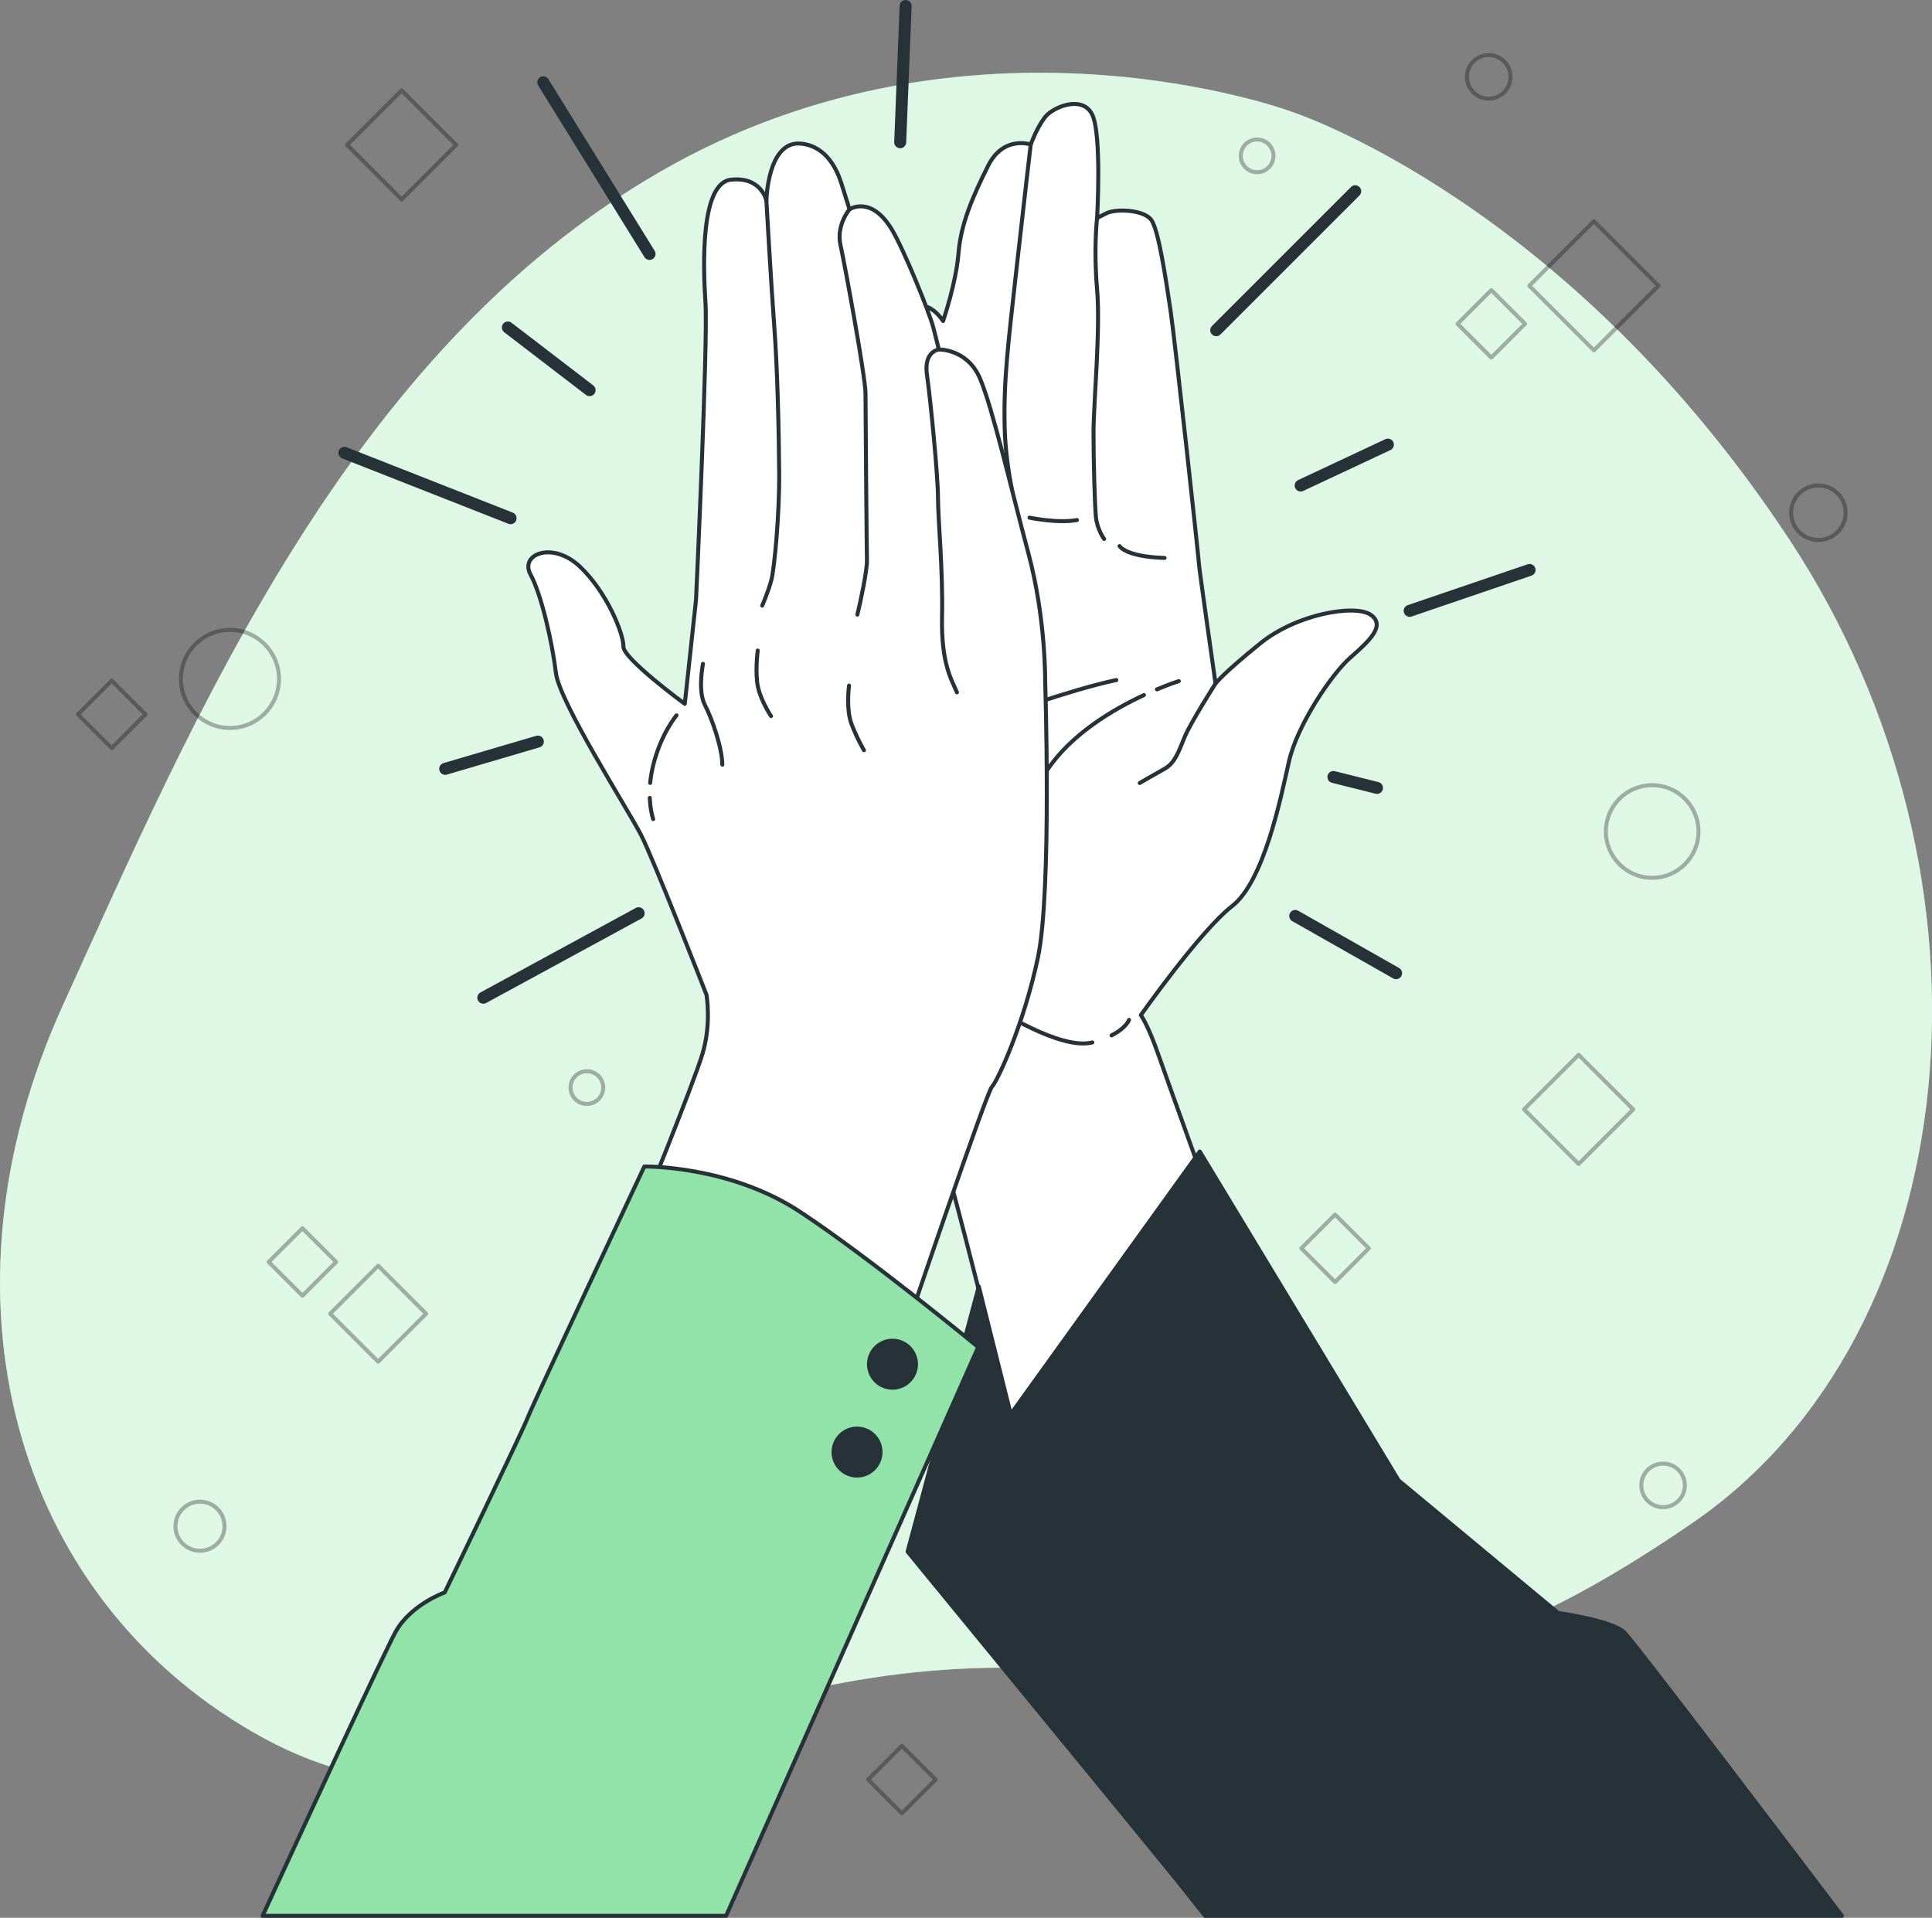
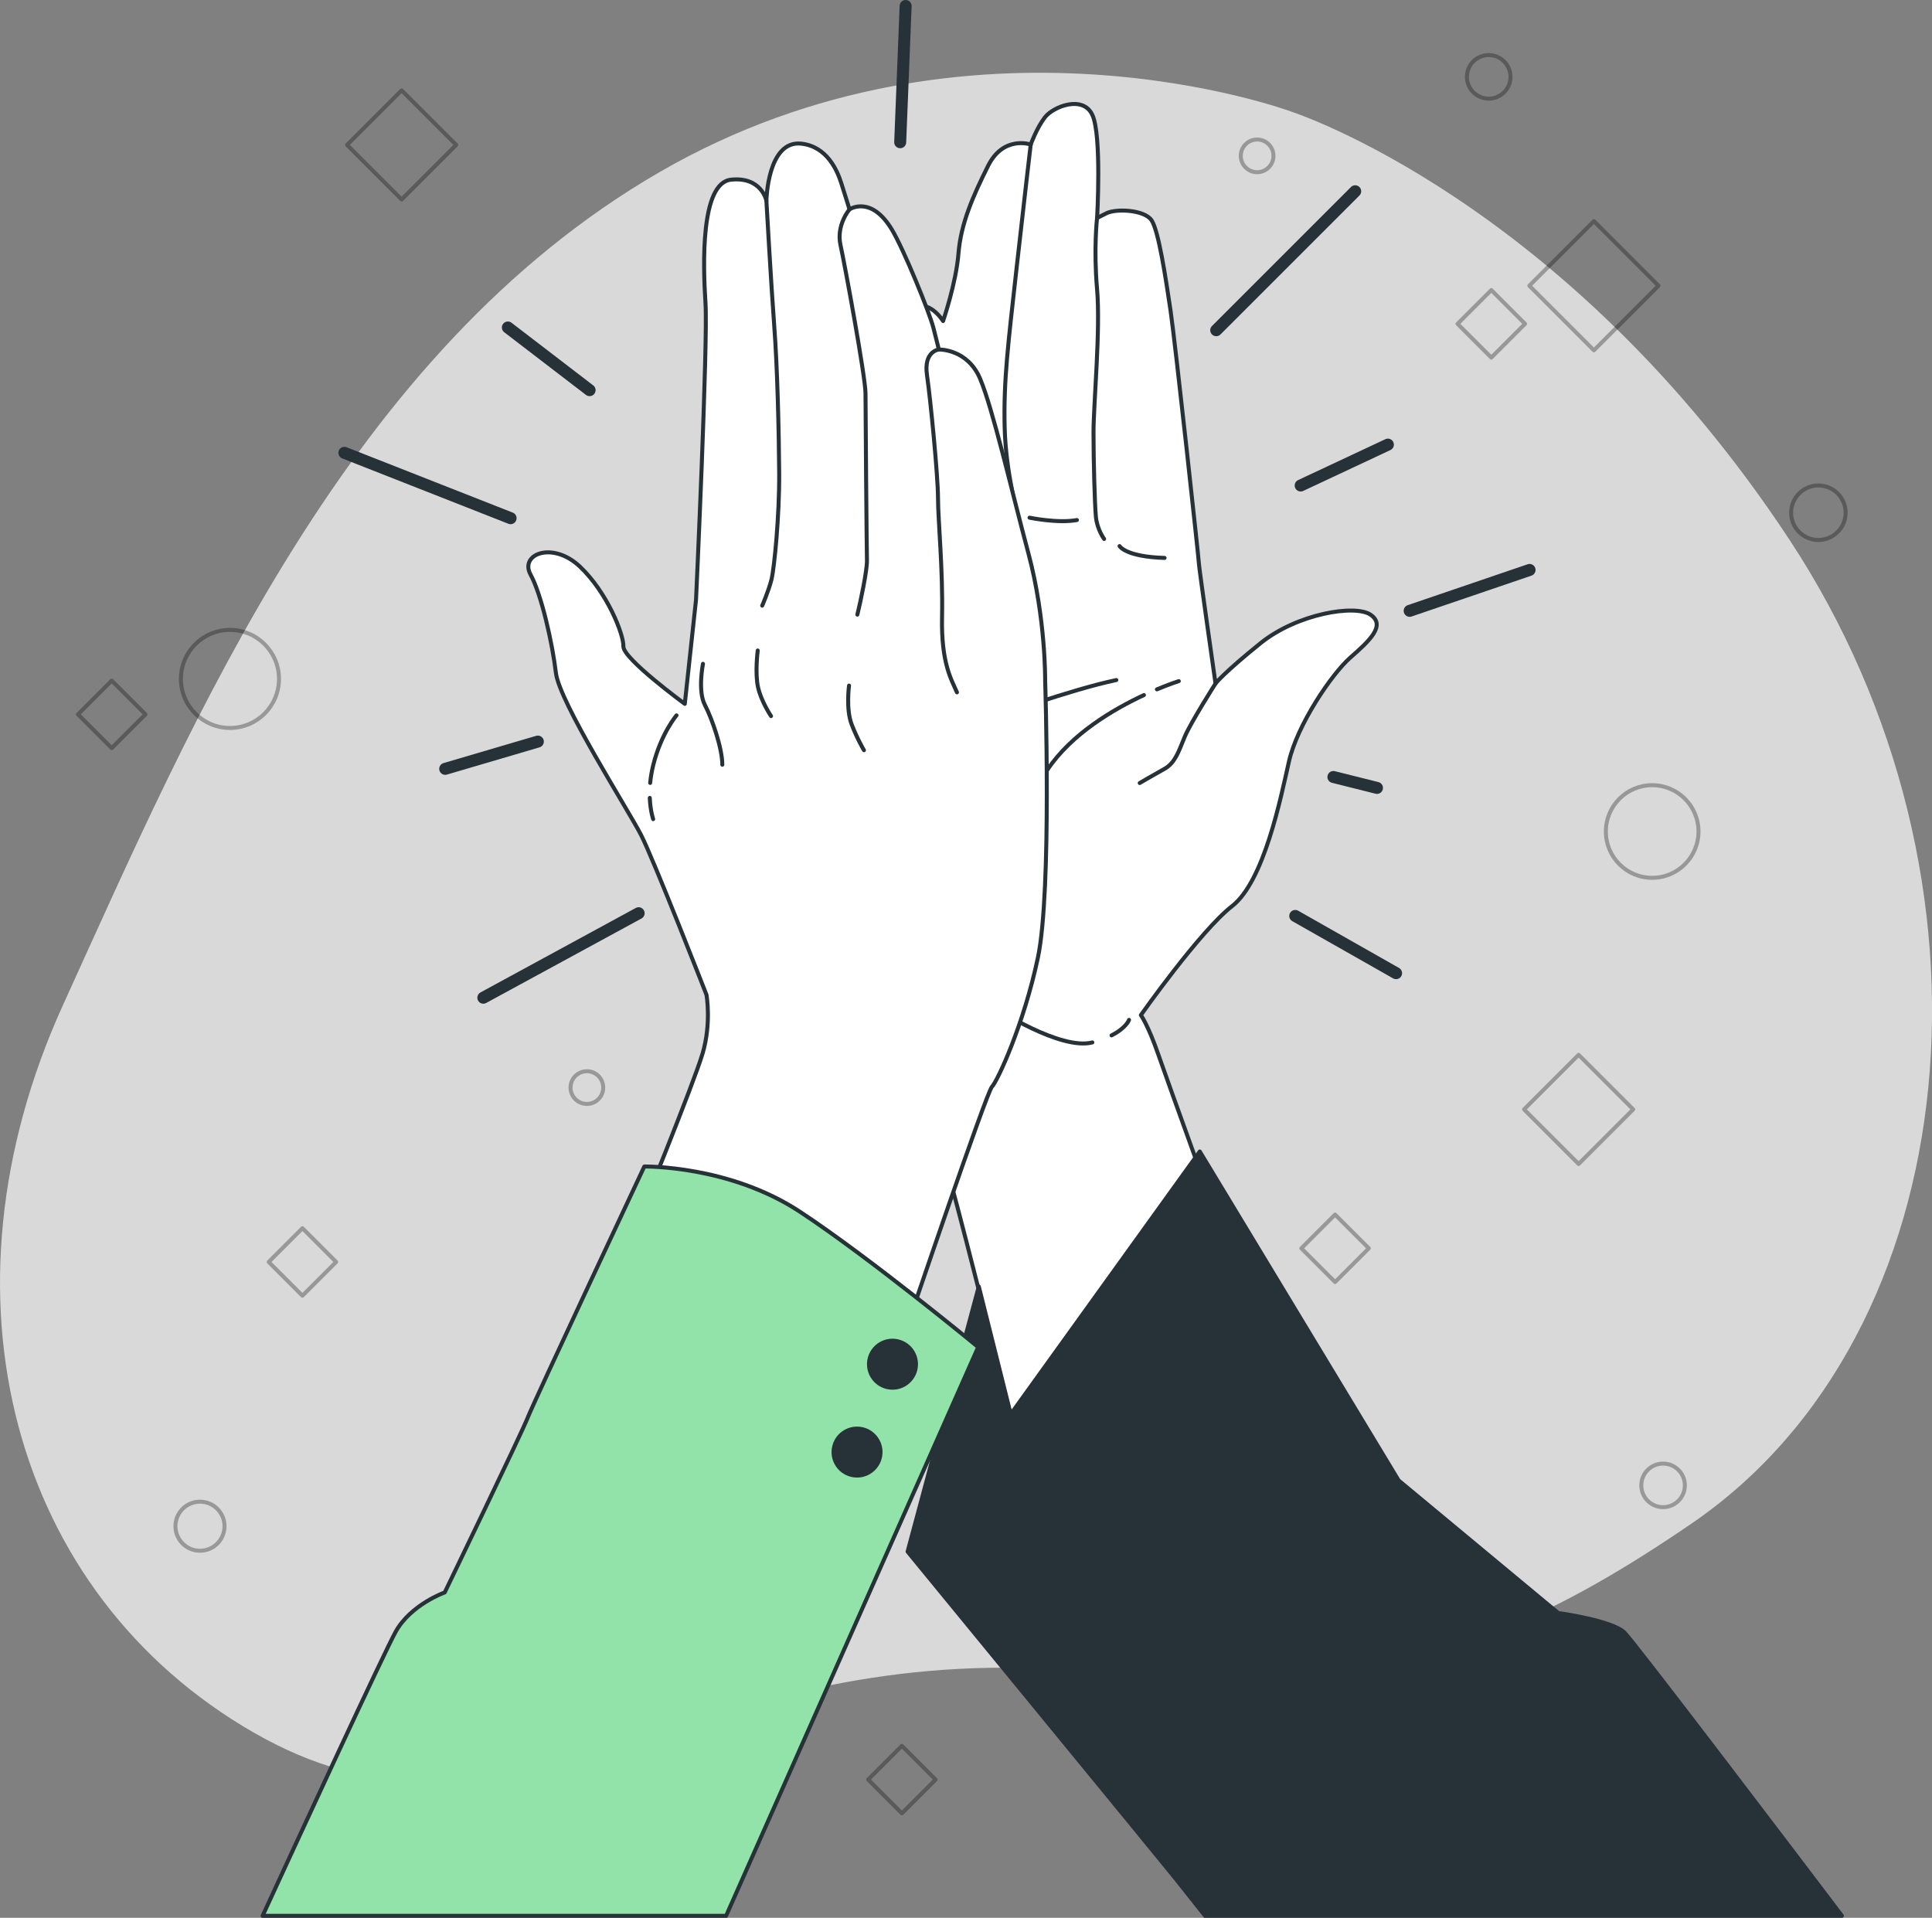
<svg xmlns="http://www.w3.org/2000/svg" id="_Слой_2" data-name="Слой 2" viewBox="0 0 483.43 479.9">
  <rect x="0" y="0" width="483.43" height="479.9" fill="#808080" stroke="none" />
  <defs>
    <style> .cls-1 { stroke-width: 3px; } .cls-1, .cls-2, .cls-3, .cls-4, .cls-5, .cls-6 { stroke-linecap: round; stroke-linejoin: round; } .cls-1, .cls-2, .cls-5 { fill: none; } .cls-1, .cls-3, .cls-4, .cls-5, .cls-6 { stroke: #263238; } .cls-2 { stroke: #000; } .cls-3, .cls-7 { fill: #92e3a9; } .cls-8 { opacity: .3; } .cls-4, .cls-9 { fill: #fff; } .cls-7, .cls-9 { stroke-width: 0px; } .cls-9 { opacity: .7; } .cls-6 { fill: #263238; } </style>
  </defs>
  <g id="Hand_1" data-name="Hand 1">
    <g>
      <g>
-         <path class="cls-7" d="m323.15,27.94S242.91-1.95,165.08,43.04C87.24,88.04,48.81,178.82,15.75,251.52c-33.07,72.7-12.59,147.32,47.69,182,60.27,34.67,100.35-14.81,184.29-16.18,83.94-1.37,106.67,11.12,175.74-36.24,69.08-47.36,80.26-161.12,24.25-246.11-56.01-84.99-124.57-107.04-124.57-107.04Z" />
        <path class="cls-9" d="m323.15,27.94S242.91-1.95,165.08,43.04C87.24,88.04,48.81,178.82,15.75,251.52c-33.07,72.7-12.59,147.32,47.69,182,60.27,34.67,100.35-14.81,184.29-16.18,83.94-1.37,106.67,11.12,175.74-36.24,69.08-47.36,80.26-161.12,24.25-246.11-56.01-84.99-124.57-107.04-124.57-107.04Z" />
      </g>
      <g class="cls-8">
        <rect class="cls-2" x="385.35" y="267.95" width="19.31" height="19.31" transform="translate(-80.6 360.62) rotate(-45)" />
        <rect class="cls-2" x="90.84" y="26.61" width="19.31" height="19.31" transform="translate(3.79 81.68) rotate(-45)" />
        <rect class="cls-2" x="69.71" y="309.81" width="11.94" height="11.94" transform="translate(-201.13 146.01) rotate(-45)" />
        <rect class="cls-2" x="21.99" y="172.78" width="11.94" height="11.94" transform="translate(-118.21 72.13) rotate(-45)" />
        <rect class="cls-2" x="367.19" y="75.06" width="11.94" height="11.94" transform="translate(52 287.6) rotate(-45)" />
-         <rect class="cls-2" x="86.13" y="320.25" width="16.98" height="16.98" transform="translate(-204.74 163.19) rotate(-45)" />
        <rect class="cls-2" x="328.1" y="306.41" width="11.94" height="11.94" transform="translate(-123.04 327.71) rotate(-45)" />
        <rect class="cls-2" x="387.41" y="60.08" width="22.85" height="22.85" transform="translate(66.25 302.96) rotate(-45)" />
        <rect class="cls-2" x="219.7" y="439.35" width="11.94" height="11.94" transform="translate(-248.79 290) rotate(-45)" />
        <circle class="cls-2" cx="57.54" cy="169.89" r="12.27" />
        <circle class="cls-2" cx="413.41" cy="208.07" r="11.59" />
        <circle class="cls-2" cx="455" cy="128.3" r="6.82" />
        <path class="cls-2" d="m318.65,39c0-2.26-1.83-4.09-4.09-4.09s-4.09,1.83-4.09,4.09,1.83,4.09,4.09,4.09,4.09-1.83,4.09-4.09Z" />
        <circle class="cls-2" cx="146.85" cy="272.15" r="4.09" />
        <circle class="cls-2" cx="50.04" cy="381.91" r="6.14" />
        <path class="cls-2" d="m421.59,371.69c0-3.01-2.44-5.45-5.45-5.45s-5.45,2.44-5.45,5.45,2.44,5.45,5.45,5.45,5.45-2.44,5.45-5.45Z" />
        <path class="cls-2" d="m377.96,19.23c0-3.01-2.44-5.45-5.45-5.45s-5.45,2.44-5.45,5.45,2.44,5.45,5.45,5.45,5.45-2.44,5.45-5.45Z" />
      </g>
      <g>
        <line class="cls-1" x1="159.8" y1="228.52" x2="120.94" y2="249.66" />
        <line class="cls-1" x1="86.17" y1="113.31" x2="127.76" y2="129.67" />
-         <line class="cls-1" x1="135.94" y1="20.59" x2="162.53" y2="63.54" />
        <line class="cls-1" x1="226.61" y1="1.5" x2="225.25" y2="35.59" />
        <line class="cls-1" x1="304.33" y1="82.63" x2="339.1" y2="47.86" />
        <line class="cls-1" x1="352.73" y1="152.85" x2="382.73" y2="142.62" />
        <line class="cls-1" x1="324.1" y1="229.2" x2="349.33" y2="243.52" />
        <line class="cls-1" x1="127.08" y1="81.95" x2="147.53" y2="97.63" />
        <line class="cls-1" x1="347.28" y1="111.26" x2="325.46" y2="121.49" />
        <line class="cls-1" x1="134.58" y1="185.57" x2="111.4" y2="192.39" />
        <line class="cls-1" x1="333.65" y1="194.43" x2="344.55" y2="197.16" />
      </g>
      <g>
-         <path class="cls-4" d="m342.98,153.84c-3.85-2.67-18.38-.3-27.57,7.11-9.19,7.41-11.26,10.08-11.26,10.08,0,0-4.15-29.05-4.15-29.94s-5.93-55.43-7.11-63.43c-1.19-8-2.96-19.86-4.74-22.53-1.78-2.67-8.89-2.96-11.26-1.78l-2.37,1.19s1.19-20.75-1.19-25.79c-2.37-5.04-9.78-2.07-11.86.59-2.07,2.67-3.56,6.82-3.56,6.82,0,0-6.82-2.37-10.67,5.34-3.85,7.71-6.82,14.52-7.41,21.93s-3.85,16.9-3.85,16.9c0,0-3.85-6.22-8-2.67-4.15,3.56-8.89,17.49-10.08,27.57-1.19,10.08-2.37,36.75-2.37,36.75,0,0-2.37,12.15-3.56,21.93-1.19,9.78-.3,50.39,4.15,67.28,4.45,16.9,10.37,27.57,10.37,27.57,0,0,10.37,34.09,11.86,38.83,1.48,4.74,17.78,69.36,17.78,69.36l48.61-61.65s-12.15-33.49-14.82-41.2c-2.67-7.71-4.45-10.08-4.45-10.08,0,0,14.82-21.05,22.82-27.27,8-6.22,12.15-26.97,14.23-36.16,2.07-9.19,10.67-21.93,15.41-26.08,4.74-4.15,8.89-8,5.04-10.67Zm-109.67-14.23c-.89,0-.59-11.56-.59-25.49s2.37-20.16,2.37-20.16c-1.19,6.22,1.19,37.05,1.19,39.13s-2.07,6.52-2.96,6.52Z" />
+         <path class="cls-4" d="m342.98,153.84c-3.85-2.67-18.38-.3-27.57,7.11-9.19,7.41-11.26,10.08-11.26,10.08,0,0-4.15-29.05-4.15-29.94s-5.93-55.43-7.11-63.43c-1.19-8-2.96-19.86-4.74-22.53-1.78-2.67-8.89-2.96-11.26-1.78l-2.37,1.19s1.19-20.75-1.19-25.79c-2.37-5.04-9.78-2.07-11.86.59-2.07,2.67-3.56,6.82-3.56,6.82,0,0-6.82-2.37-10.67,5.34-3.85,7.71-6.82,14.52-7.41,21.93s-3.85,16.9-3.85,16.9c0,0-3.85-6.22-8-2.67-4.15,3.56-8.89,17.49-10.08,27.57-1.19,10.08-2.37,36.75-2.37,36.75,0,0-2.37,12.15-3.56,21.93-1.19,9.78-.3,50.39,4.15,67.28,4.45,16.9,10.37,27.57,10.37,27.57,0,0,10.37,34.09,11.86,38.83,1.48,4.74,17.78,69.36,17.78,69.36l48.61-61.65s-12.15-33.49-14.82-41.2c-2.67-7.71-4.45-10.08-4.45-10.08,0,0,14.82-21.05,22.82-27.27,8-6.22,12.15-26.97,14.23-36.16,2.07-9.19,10.67-21.93,15.41-26.08,4.74-4.15,8.89-8,5.04-10.67m-109.67-14.23c-.89,0-.59-11.56-.59-25.49s2.37-20.16,2.37-20.16c-1.19,6.22,1.19,37.05,1.19,39.13s-2.07,6.52-2.96,6.52Z" />
        <path class="cls-5" d="m278.13,259.09c3.71-1.88,4.38-3.88,4.38-3.88" />
        <path class="cls-5" d="m249.02,252.25s16.3,10.67,24.31,8.6" />
        <path class="cls-5" d="m304.15,171.04s-6.22,9.78-7.71,13.34c-1.48,3.56-2.37,6.52-5.04,8-2.67,1.48-6.22,3.56-6.22,3.56" />
        <path class="cls-5" d="m286.24,173.93c-7.54,3.5-18.15,9.69-24.18,18.74" />
        <path class="cls-5" d="m294.96,170.44s-2.17.68-5.47,2.06" />
        <path class="cls-5" d="m258.8,196.53s-5.34,9.78-7.71,17.49" />
        <path class="cls-5" d="m257.91,36.17s-1.48,12.45-3.56,31.12c-2.07,18.67-3.26,27.86-2.96,39.72s3.56,22.23,3.26,23.71" />
        <path class="cls-5" d="m274.51,54.55s-.89,7.71,0,17.78c.89,10.08-.89,28.75-.89,35.87s.3,17.78.59,21.04,2.07,5.63,2.07,5.63" />
        <path class="cls-5" d="m280.14,136.65s1.48,2.67,11.26,2.96" />
        <path class="cls-5" d="m257.61,129.54s7.11,1.48,11.86.59" />
        <path class="cls-5" d="m231.82,141.99s0,2.96-8.6,5.63" />
        <path class="cls-5" d="m248.72,133.98c.89-.59,4.45-1.78,5.34-5.93" />
        <path class="cls-5" d="m249.23,179.39s18.43-6.76,30.1-9.22" />
        <path class="cls-6" d="m301.55,479.4h159.34c-11.13-14.69-51.75-68.22-54.4-70.86-3.07-3.07-16.59-4.91-16.59-4.91l-39.93-33.17-49.76-82.32-47.3,65.73-7.99-31.95-17.82,66.35s64.51,78.64,66.96,81.71c.48.6,3.26,4.12,7.48,9.43Z" />
      </g>
      <g>
        <path class="cls-4" d="m176.78,248.94s-13.19-33.78-16.37-40-20.44-33.23-21.31-40.56c-.87-7.33-3.57-19.52-6.35-24.62-2.78-5.1,5.5-8.44,12.35-1.98,6.84,6.46,10.98,16.97,10.89,20s15.36,14.35,15.36,14.35l2.81-26.04s3-64.59,2.37-74.23c-.63-9.64-1.25-30.11,6.4-30.9,7.65-.79,8.84,5.26,8.84,5.26,0,0,.27-15.25,8.78-14.27,6.5.75,8.99,6.88,9.94,9.83.95,2.95,2.07,6.61,2.07,6.61,0,0,5.36-3.64,10.59,5.03,3,4.98,9.38,20.64,10.41,24.62s1.35,5.42,1.35,5.42c0,0,7.17-.23,10.35,7.34,3.18,7.57,7.7,27.32,12.07,43.66s4.19,31.86,4.19,31.86c0,0,1.71,52.57-1.81,69.29-3.52,16.72-10.14,30.97-11.5,32.33s-20.92,59.08-20.92,59.08l-67.84-25.15s14.13-34.71,16.36-42.28c2.24-7.56.97-14.65.97-14.65Z" />
        <path class="cls-5" d="m162.59,199.67c.14,3.31.85,5.3.85,5.3" />
        <path class="cls-5" d="m169.28,179.01s-3.83,4.46-5.82,12.42c-.4,1.6-.64,3.1-.77,4.48" />
        <path class="cls-5" d="m191.77,50.24s1.18,20.95,1.96,31.3c.79,10.35,1.17,26.36,1.24,36.88.07,10.51-1.21,23.73-1.93,26.6s-2.32,6.53-2.32,6.53" />
        <path class="cls-5" d="m212.55,52.41s-3.35,3.9-2.24,8.92c1.11,5.02,6.26,33.06,6.26,37.12,0,4.06.29,39.34.36,41.73.08,2.39-1.6,10.43-2.4,13.62" />
        <path class="cls-5" d="m234.9,87.47s-3.82.39-2.95,6.37,2.77,25.41,2.76,30.82c0,5.42,1.26,17.92,1.01,29.71-.25,11.79,2.46,15.85,3.73,18.88" />
        <path class="cls-5" d="m175.9,166.11s-1.36,6.77.47,10.27c1.83,3.51,4.37,10.91,4.37,14.98" />
        <path class="cls-5" d="m189.6,162.78s-.72,5.57.07,9.16,3.26,7.25,3.26,7.25" />
        <path class="cls-5" d="m212.45,171.56s-.8,5.89.63,9.64c1.43,3.74,3.1,6.53,3.1,6.53" />
        <g>
          <path class="cls-3" d="m181.69,479.4l63.07-142.31s-26.91-22.22-44.61-33.88c-17.7-11.66-38.93-11.31-38.93-11.31,0,0-27.71,59.05-29.16,62.81-1.46,3.76-20.78,43.77-20.78,43.77,0,0-8.49,3.03-12.26,9.81-2.95,5.32-24.24,51.41-33.31,71.11h115.98Z" />
          <circle class="cls-6" cx="223.33" cy="341.35" r="5.88" transform="translate(-142.67 161.24) rotate(-30.6)" />
          <path class="cls-6" d="m220.15,364.79c-.79,3.15-3.98,5.06-7.13,4.27-3.15-.79-5.06-3.98-4.27-7.13.79-3.15,3.98-5.06,7.13-4.27,3.15.79,5.06,3.98,4.27,7.13Z" />
        </g>
      </g>
    </g>
  </g>
</svg>